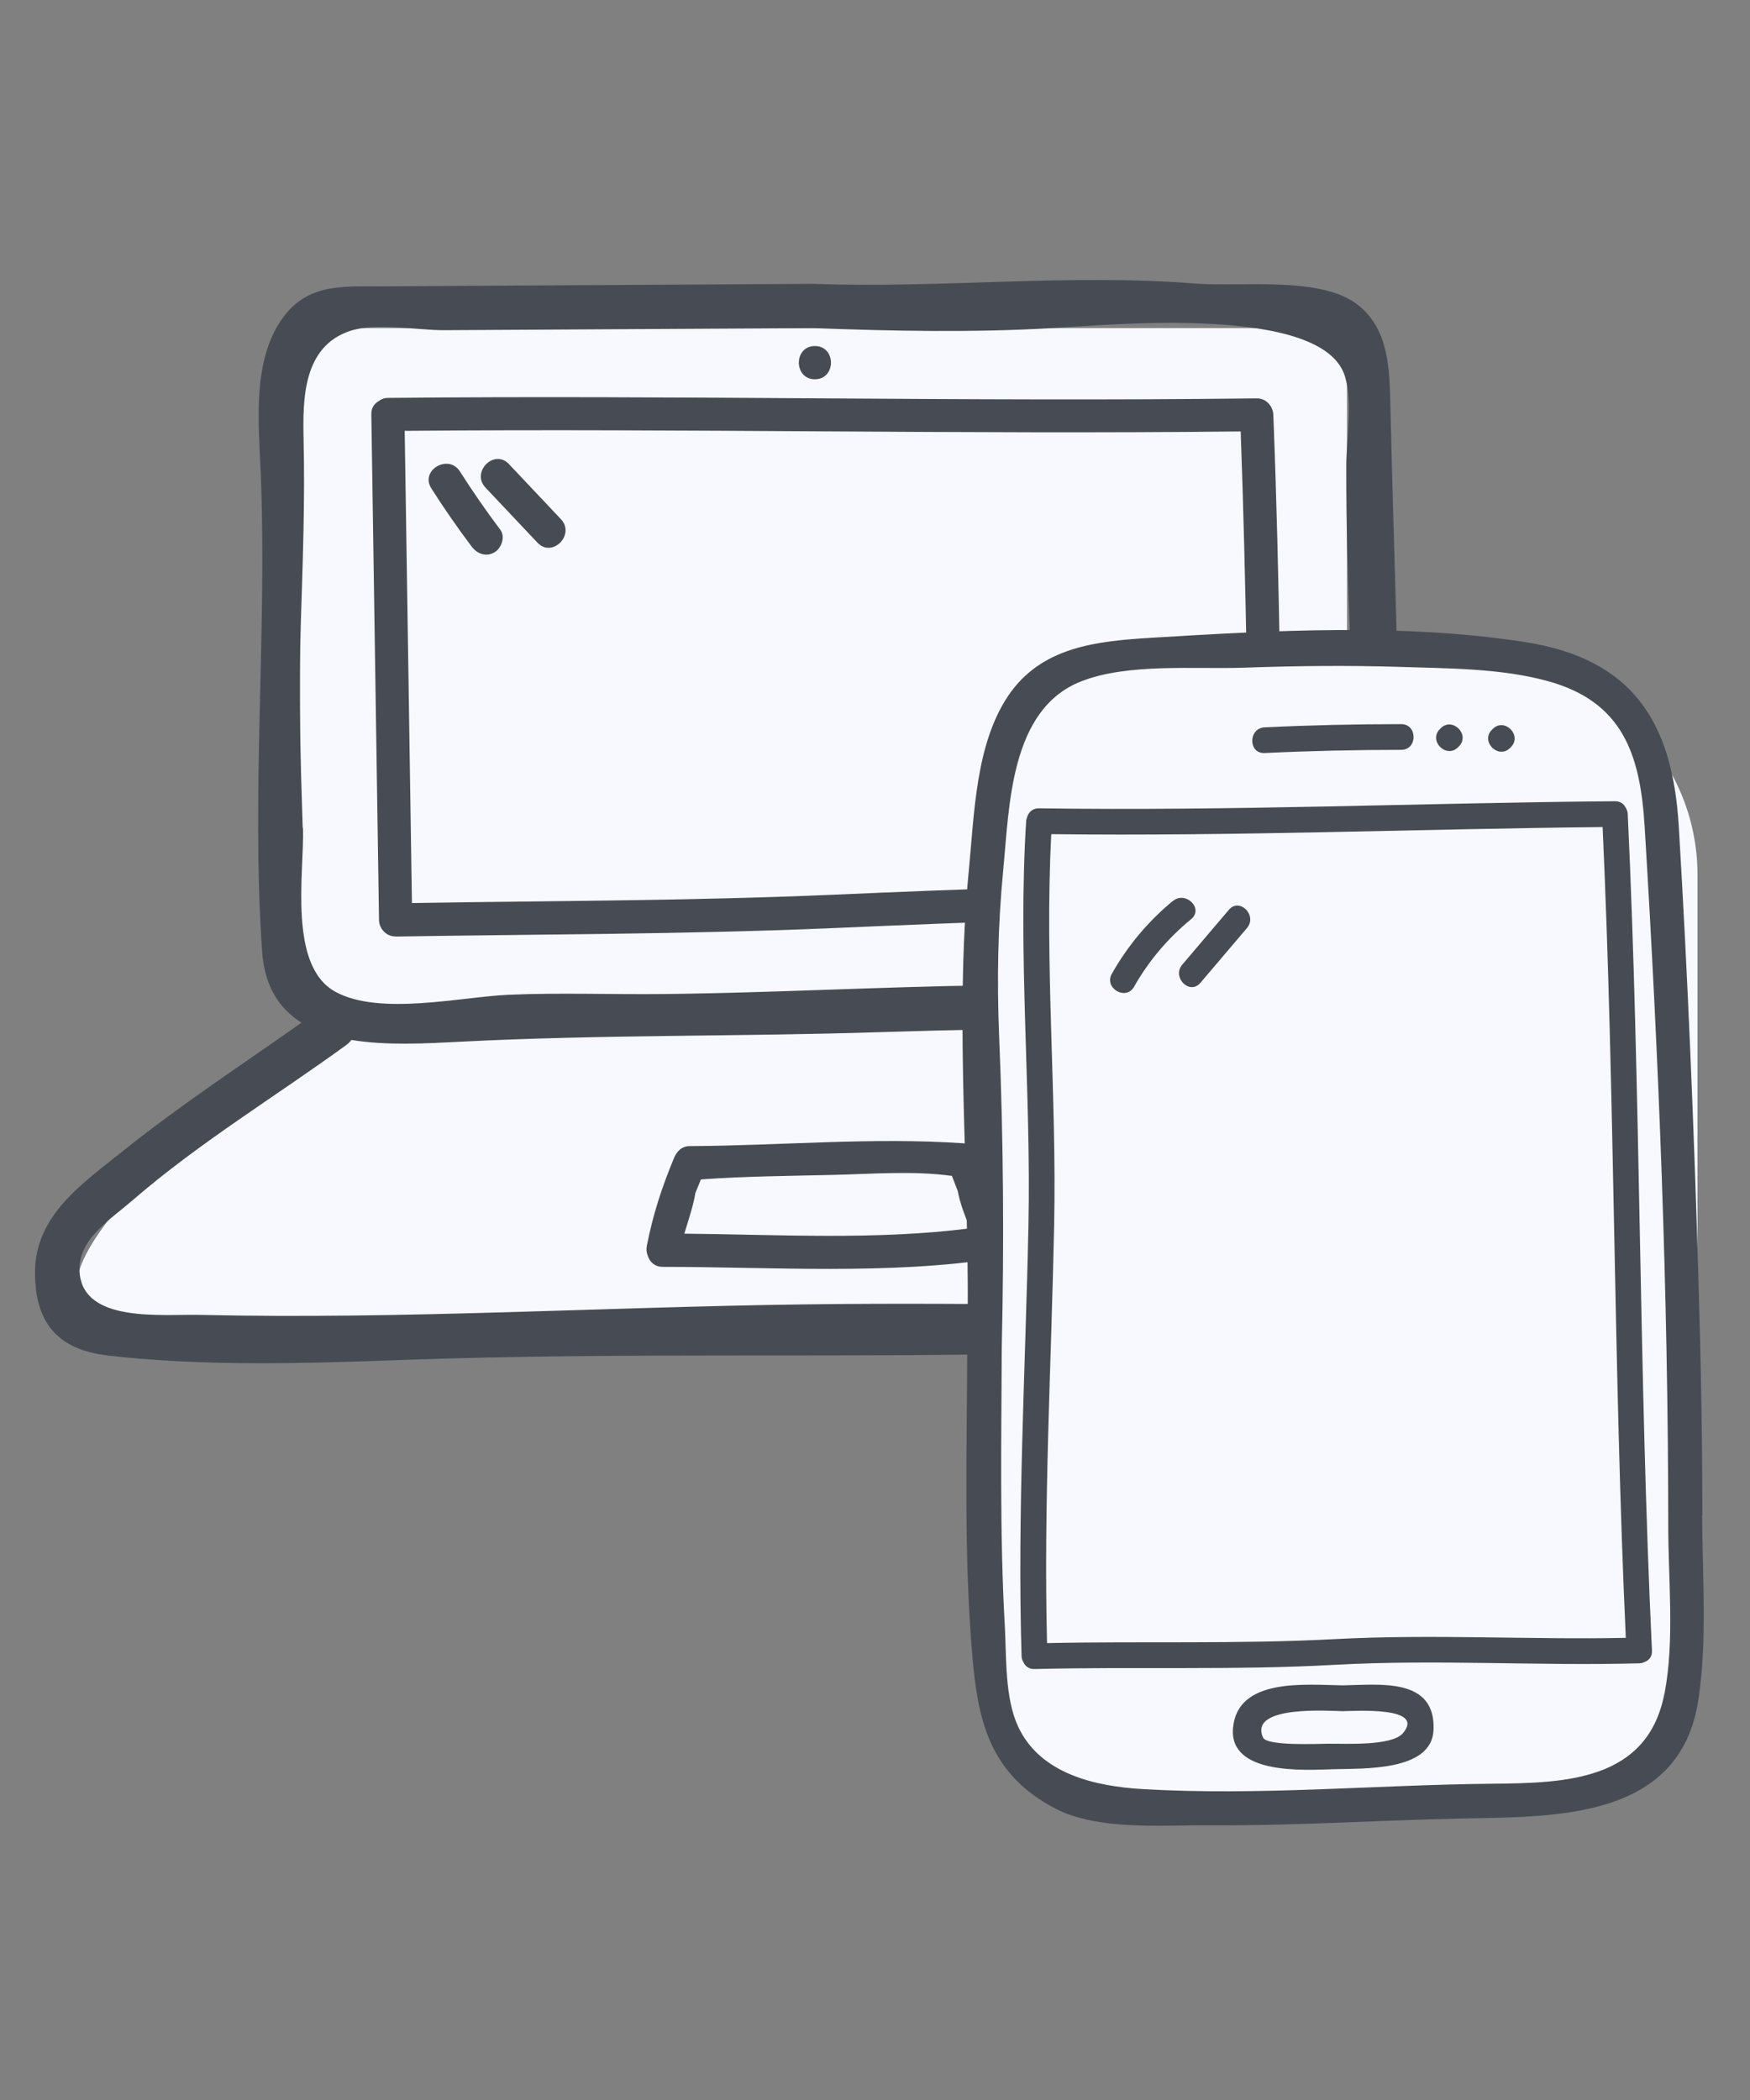
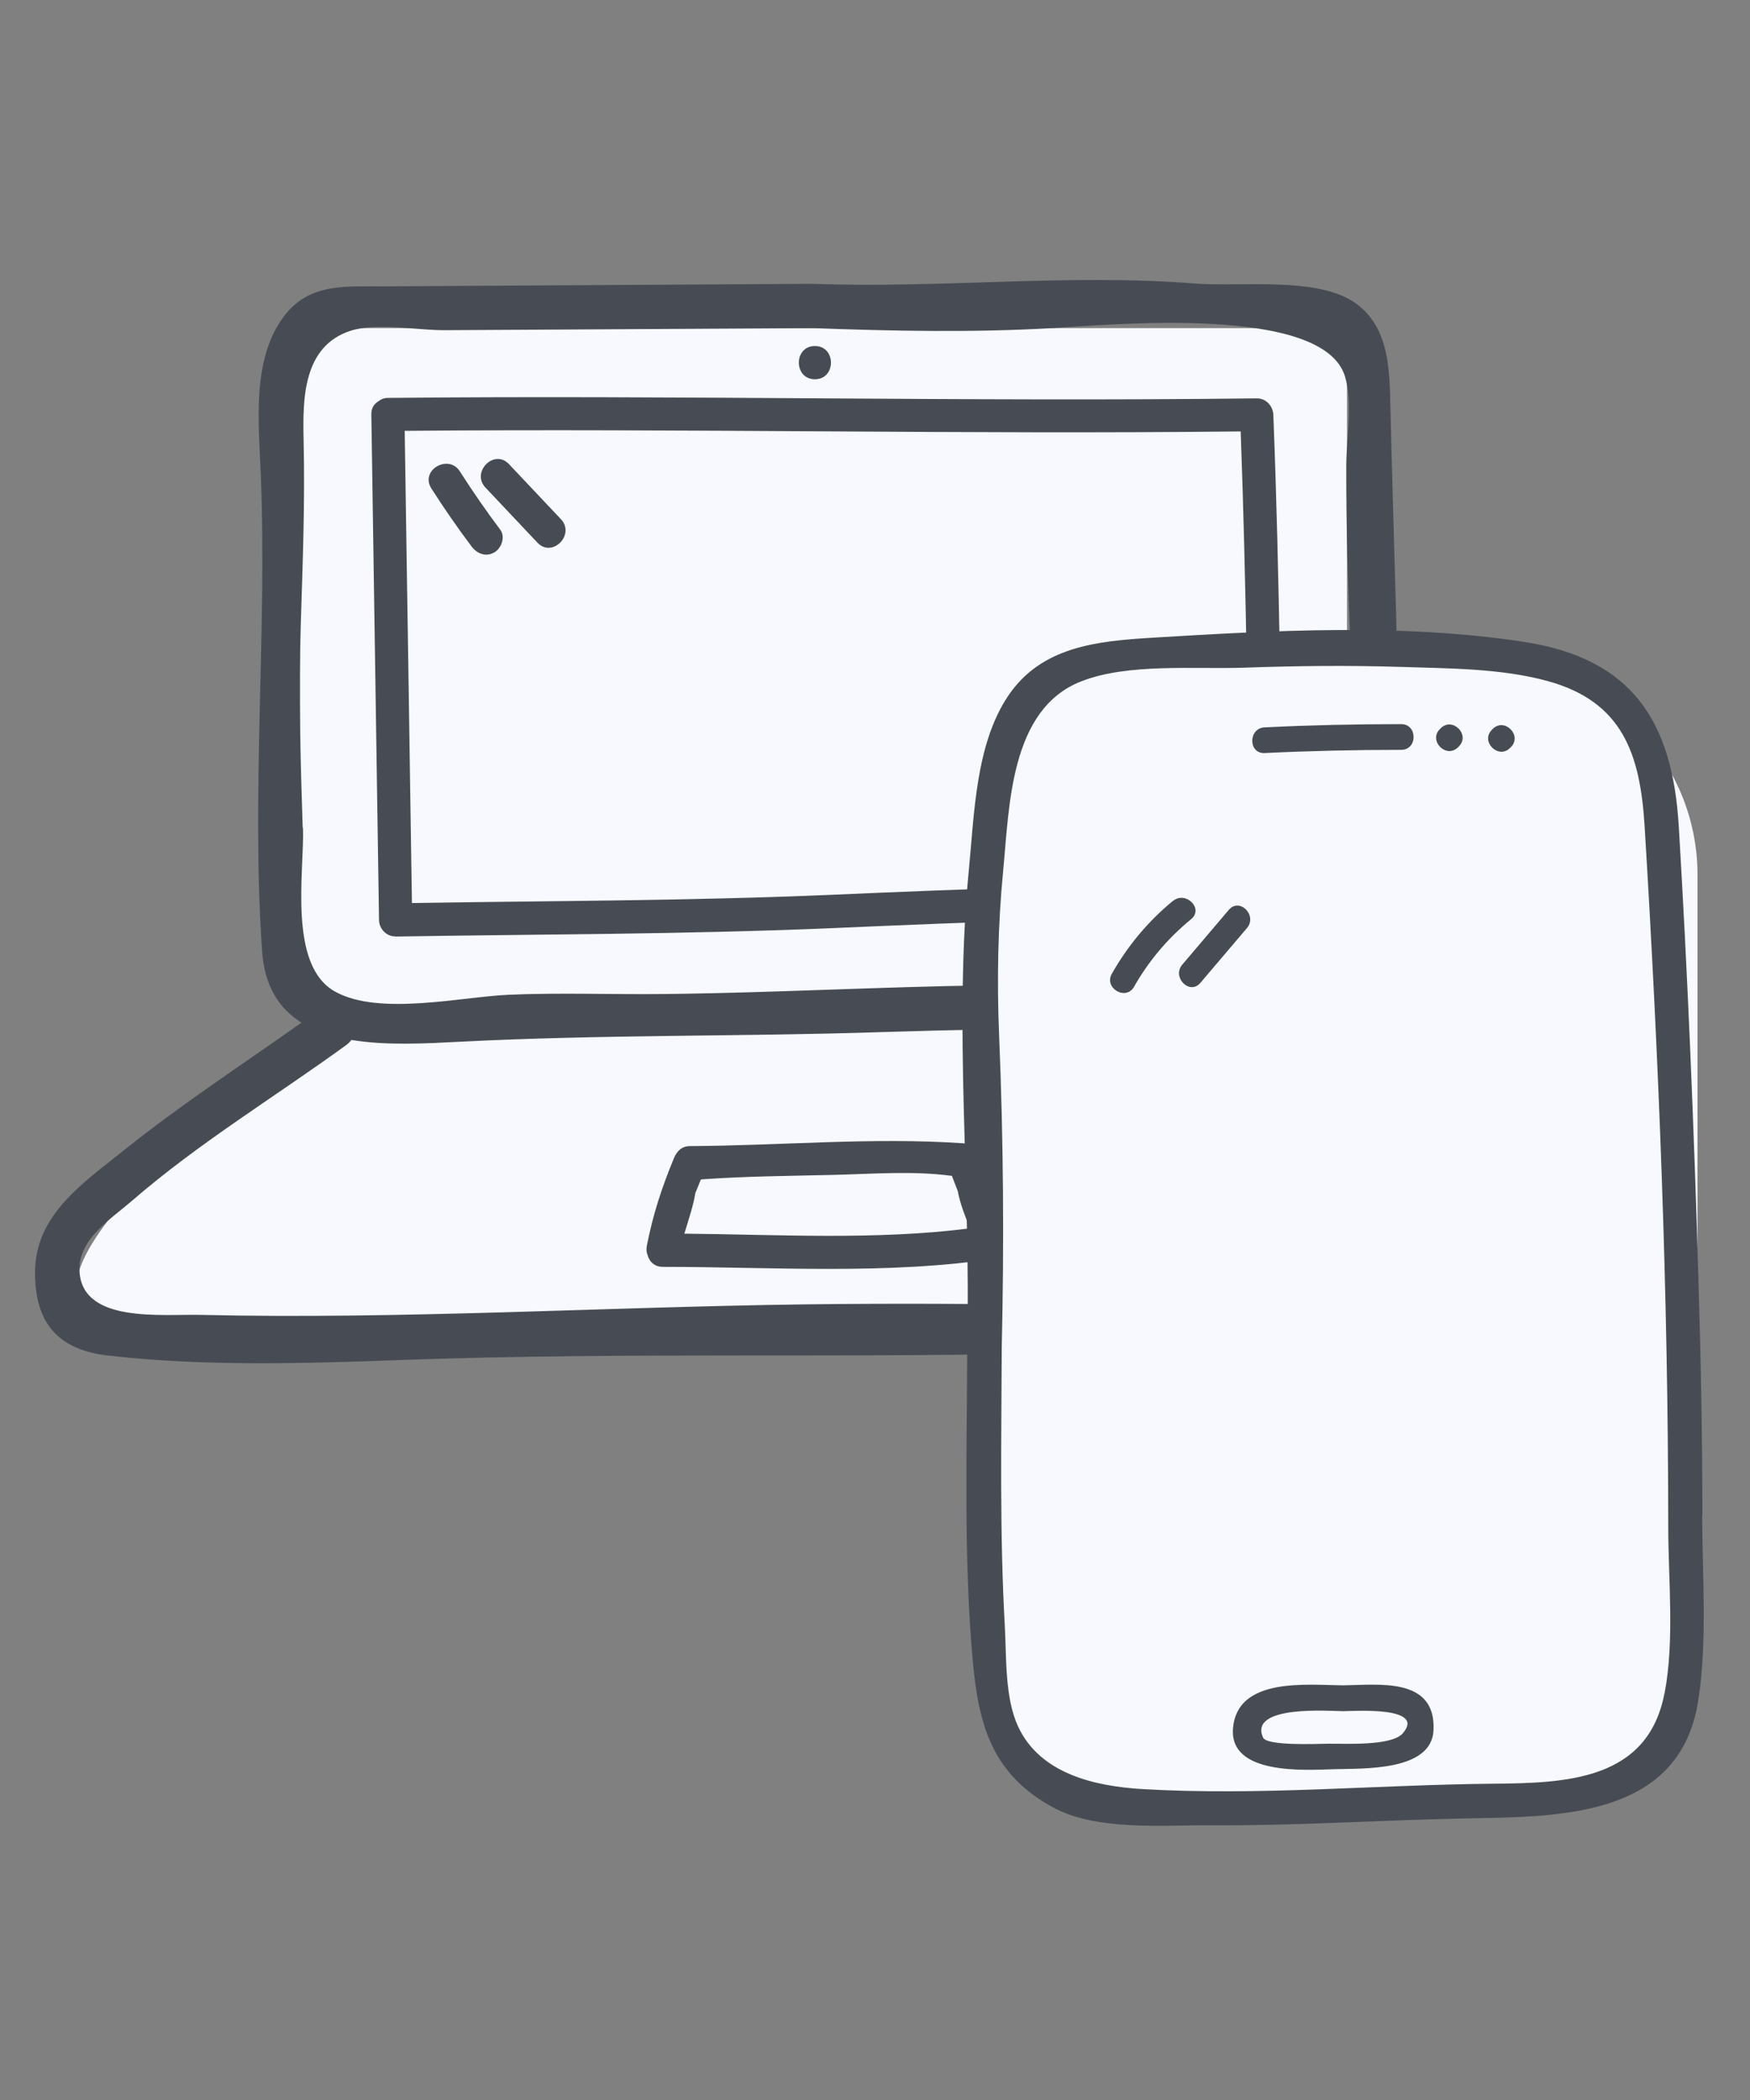
<svg xmlns="http://www.w3.org/2000/svg" width="100" height="120" viewBox="0 0 100 120" fill="none">
  <rect x="0" y="0" width="100" height="120" fill="#808080" stroke="none" />
  <path fill-rule="evenodd" clip-rule="evenodd" d="M76.973 18.75H17.137V57.265H20.098C10.898 64.008 -3.41 76.57 9.569 75.489H87.632C89.122 74.686 91.208 72.325 87.632 69.299L75.312 57.265H76.973V18.75Z" fill="#F7F9FF" />
  <path d="M90.802 69.854C89.359 67.871 87.149 66.429 85.216 64.969C82.508 62.927 80.129 60.531 77.555 58.337C80.973 56.017 80.044 49.107 80.002 45.622C79.909 38.206 79.631 30.764 79.454 23.34C79.403 21.205 79.42 18.741 77.471 17.332C75.328 15.78 70.873 16.404 68.291 16.202C61.078 15.628 53.737 16.489 46.481 16.219C38.314 16.269 30.155 16.311 21.988 16.362C19.76 16.379 17.685 16.143 16.225 18.075C14.361 20.538 14.791 24.226 14.901 27.086C15.263 36.156 14.352 45.243 14.976 54.346C15.111 56.388 15.98 57.654 17.229 58.438C13.838 60.835 10.361 63.104 7.113 65.703C4.717 67.627 1.992 69.432 2 72.74C2.008 75.642 3.35 77.127 6.143 77.456C11.678 78.097 17.516 77.912 23.068 77.709C35.926 77.245 48.751 77.642 61.592 77.287C67.152 77.135 72.713 77.287 78.273 77.338C81.673 77.363 87.824 78.57 90.431 75.735C92.008 74.022 92.084 71.643 90.793 69.871L90.802 69.854ZM17.297 47.301C17.17 43.446 17.069 39.573 17.187 35.717C17.297 32.148 17.432 28.663 17.347 25.103C17.297 22.817 17.305 19.788 20.03 18.902C21.507 18.421 23.852 18.876 25.388 18.868C32.416 18.826 39.453 18.792 46.481 18.75C51.012 18.919 55.577 19.011 60.107 18.75C63.508 18.556 75.606 17.391 76.855 21.509C77.302 22.968 76.94 25.044 76.931 26.579C76.923 29.98 77.016 33.38 77.167 36.78C77.285 39.489 77.421 42.205 77.471 44.922C77.496 46.618 77.505 48.314 77.463 50.01C77.404 52.44 77.792 54.439 75.606 55.739C73.16 57.198 68.755 56.38 65.912 56.363C62.765 56.346 59.618 56.253 56.471 56.304C50.303 56.388 44.136 56.734 37.968 56.802C34.998 56.836 32.02 56.717 29.058 56.844C26.367 56.962 21.692 58.059 19.17 56.675C16.445 55.19 17.39 49.866 17.314 47.31L17.297 47.301ZM87.579 74.604C85.596 75.532 81.124 74.807 78.948 74.79C67.945 74.722 56.884 74.393 45.907 74.537C34.424 74.689 22.967 75.397 11.467 75.136C9.239 75.085 4.784 75.617 4.548 72.723C4.396 70.875 6.269 69.711 7.526 68.631C11.348 65.315 15.719 62.674 19.803 59.704C19.912 59.62 20.005 59.527 20.081 59.426C22.072 59.755 24.333 59.628 26.308 59.527C34.306 59.114 42.347 59.24 50.362 58.978C54.336 58.852 58.31 58.768 62.292 58.827C66.275 58.886 70.637 59.392 74.636 59.139C74.662 59.156 74.678 59.181 74.704 59.206C78.804 62.505 83.04 66.007 86.946 69.517C88.456 70.875 91.004 73.01 87.596 74.613L87.579 74.604Z" fill="#474C54" />
  <path d="M22.603 53.517C30.837 53.382 39.123 53.391 47.358 53.045C55.643 52.691 64.19 52.277 72.467 52.775C72.973 52.809 73.429 52.319 73.412 51.83C73.184 42.456 73.133 33.099 72.762 23.709C72.745 23.202 72.34 22.755 71.817 22.764C55.272 22.966 38.718 22.57 22.164 22.738C21.936 22.738 21.767 22.823 21.633 22.924C21.388 23.067 21.211 23.312 21.219 23.683C21.363 33.31 21.514 42.937 21.658 52.564C21.658 53.07 22.088 53.526 22.603 53.509V53.517ZM70.897 24.662C71.218 33.395 71.294 42.102 71.496 50.826C63.523 50.412 55.322 50.801 47.358 51.138C39.435 51.475 31.47 51.475 23.539 51.602C23.404 42.608 23.261 33.614 23.126 24.62C39.055 24.476 54.976 24.831 70.897 24.654V24.662Z" fill="#474C54" />
  <path d="M55.963 66.032C55.802 65.61 55.499 65.365 55.051 65.331C49.829 64.977 44.64 65.466 39.417 65.492C38.953 65.492 38.666 65.796 38.506 66.192C37.814 67.871 37.316 69.381 36.962 71.187C36.92 71.398 36.945 71.583 37.013 71.744C37.114 72.098 37.401 72.393 37.882 72.393C44.134 72.393 50.807 72.866 57.001 71.896C57.481 71.82 57.827 71.17 57.667 70.731C57.102 69.162 56.579 67.593 55.971 66.04L55.963 66.032ZM39.105 70.495C39.341 69.71 39.611 68.926 39.738 68.166C39.839 67.913 39.949 67.652 40.05 67.399C40.075 67.399 40.101 67.399 40.134 67.39C42.615 67.213 45.121 67.196 47.61 67.137C49.82 67.086 52.149 66.892 54.351 67.188C54.368 67.188 54.377 67.188 54.393 67.188C54.503 67.483 54.621 67.77 54.731 68.065C54.849 68.74 55.144 69.483 55.423 70.191C50.107 70.875 44.471 70.546 39.105 70.495V70.495Z" fill="#474C54" />
  <path d="M46.566 21.672C47.789 21.672 47.789 19.773 46.566 19.773C45.343 19.773 45.343 21.672 46.566 21.672Z" fill="#474C54" />
  <path d="M24.645 27.904C25.37 29.043 26.138 30.148 26.948 31.229C27.26 31.642 27.767 31.844 28.247 31.566C28.652 31.338 28.897 30.672 28.585 30.267C27.775 29.187 27.007 28.081 26.282 26.942C25.632 25.913 23.987 26.866 24.645 27.904V27.904Z" fill="#474C54" />
  <path d="M30.711 31.009C31.555 31.903 32.888 30.553 32.053 29.668C31.066 28.621 30.07 27.567 29.083 26.52C28.239 25.626 26.906 26.976 27.741 27.862C28.729 28.908 29.724 29.963 30.711 31.009V31.009Z" fill="#474C54" />
  <path d="M55 38H85C91.627 38 97 43.373 97 50V95.617C97 98.68 94.693 101.251 91.648 101.582L74 103.5L61.5 102.5L57 98L55 38Z" fill="#F7F9FF" />
  <path d="M97.28 86.592C97.274 82.068 97.189 77.544 97.052 73.027C96.797 64.416 96.445 55.799 95.929 47.201C95.57 41.234 93.279 37.624 87.077 36.678C80.137 35.613 72.813 36.018 65.834 36.442C62.7 36.632 59.508 36.939 57.608 39.765C55.748 42.533 55.676 46.502 55.363 49.714C54.494 58.73 55.487 67.922 55.271 76.976C55.252 82.93 55.056 88.943 55.584 94.877C55.917 98.585 56.694 101.431 60.259 103.324C62.733 104.63 66.513 104.284 69.163 104.303C73.903 104.336 78.629 104.023 83.369 103.918C88.768 103.801 95.981 104.055 97.045 97.162C97.574 93.754 97.274 90.039 97.267 86.599L97.28 86.592ZM95.113 96.757C94.16 101.751 89.479 101.888 85.321 101.927C78.649 101.986 71.97 102.626 65.299 102.234C62.609 102.077 59.443 101.385 58.176 98.657C57.412 97.005 57.517 94.72 57.419 92.938C57.119 87.624 57.223 82.29 57.243 76.97C57.38 71.036 57.341 65.108 57.093 59.18C56.962 56.008 57.021 52.867 57.328 49.708C57.68 46.072 57.713 40.529 61.78 38.936C64.45 37.885 68.249 38.251 71.115 38.153C74.059 38.048 77.01 38.016 79.954 38.107C82.729 38.199 85.745 38.179 88.435 38.917C92.717 40.092 93.722 43.088 93.977 47.194C94.793 60.512 95.322 73.895 95.329 87.232C95.329 90.287 95.694 93.741 95.12 96.75L95.113 96.757Z" fill="#474C54" />
  <path d="M72.266 43.031C74.864 42.907 77.463 42.848 80.067 42.848C81.014 42.848 81.014 41.379 80.067 41.379C77.463 41.379 74.864 41.438 72.266 41.562C71.326 41.607 71.32 43.076 72.266 43.031Z" fill="#474C54" />
  <path d="M83.317 42.7L83.363 42.654C84.036 41.982 82.991 40.944 82.325 41.616L82.279 41.662C81.607 42.334 82.652 43.372 83.317 42.7Z" fill="#474C54" />
  <path d="M86.29 42.739L86.336 42.693C87.008 42.021 85.964 40.983 85.298 41.655L85.252 41.701C84.58 42.373 85.624 43.411 86.29 42.739Z" fill="#474C54" />
  <path d="M76.739 96.305C74.689 96.286 70.713 95.822 70.458 98.747C70.223 101.443 74.558 101.149 76.236 101.097C77.842 101.045 81.805 101.241 81.915 98.871C82.059 95.816 78.782 96.279 76.745 96.305H76.739ZM80.166 99.041C79.52 99.791 76.856 99.628 75.896 99.641C75.218 99.648 72.397 99.778 72.175 99.289C71.333 97.409 76.027 97.774 76.732 97.781C77.378 97.774 81.504 97.494 80.159 99.047L80.166 99.041Z" fill="#474C54" />
-   <path d="M92.949 46.242C92.949 46.242 92.923 46.19 92.903 46.164C92.799 45.949 92.597 45.779 92.283 45.785C81.316 45.877 70.342 46.353 59.368 46.19C59.035 46.19 58.826 46.366 58.728 46.601C58.728 46.608 58.715 46.621 58.715 46.627C58.709 46.647 58.702 46.673 58.695 46.693C58.669 46.765 58.637 46.836 58.637 46.921C58.154 54.625 58.93 62.341 58.767 70.051C58.597 78.25 58.127 86.43 58.376 94.636C58.376 94.78 58.428 94.891 58.486 94.995C58.591 95.211 58.793 95.38 59.113 95.374C64.845 95.23 70.557 95.452 76.289 95.132C82.093 94.812 87.87 95.204 93.667 95.047C93.798 95.047 93.902 95.008 93.994 94.963C94.235 94.871 94.418 94.656 94.398 94.316C93.641 78.4 93.765 62.439 93.014 46.523C93.014 46.419 92.982 46.327 92.942 46.249L92.949 46.242ZM76.289 93.663C70.799 93.957 65.322 93.774 59.831 93.892C59.629 85.941 60.073 78.002 60.236 70.057C60.393 62.596 59.681 55.127 60.073 47.666C70.577 47.796 81.081 47.365 91.578 47.261C92.283 62.687 92.198 78.159 92.903 93.592C87.361 93.703 81.832 93.37 76.289 93.663V93.663Z" fill="#474C54" />
  <path d="M67.029 51.476C65.612 52.638 64.437 54.048 63.536 55.641C63.066 56.464 64.339 57.208 64.803 56.386C65.651 54.891 66.741 53.611 68.067 52.521C68.798 51.92 67.753 50.889 67.029 51.483V51.476Z" fill="#474C54" />
  <path d="M70.219 51.991C69.332 53.036 68.444 54.08 67.556 55.125C66.949 55.843 67.98 56.887 68.594 56.163C69.482 55.118 70.37 54.074 71.257 53.029C71.865 52.311 70.833 51.267 70.219 51.991Z" fill="#474C54" />
</svg>